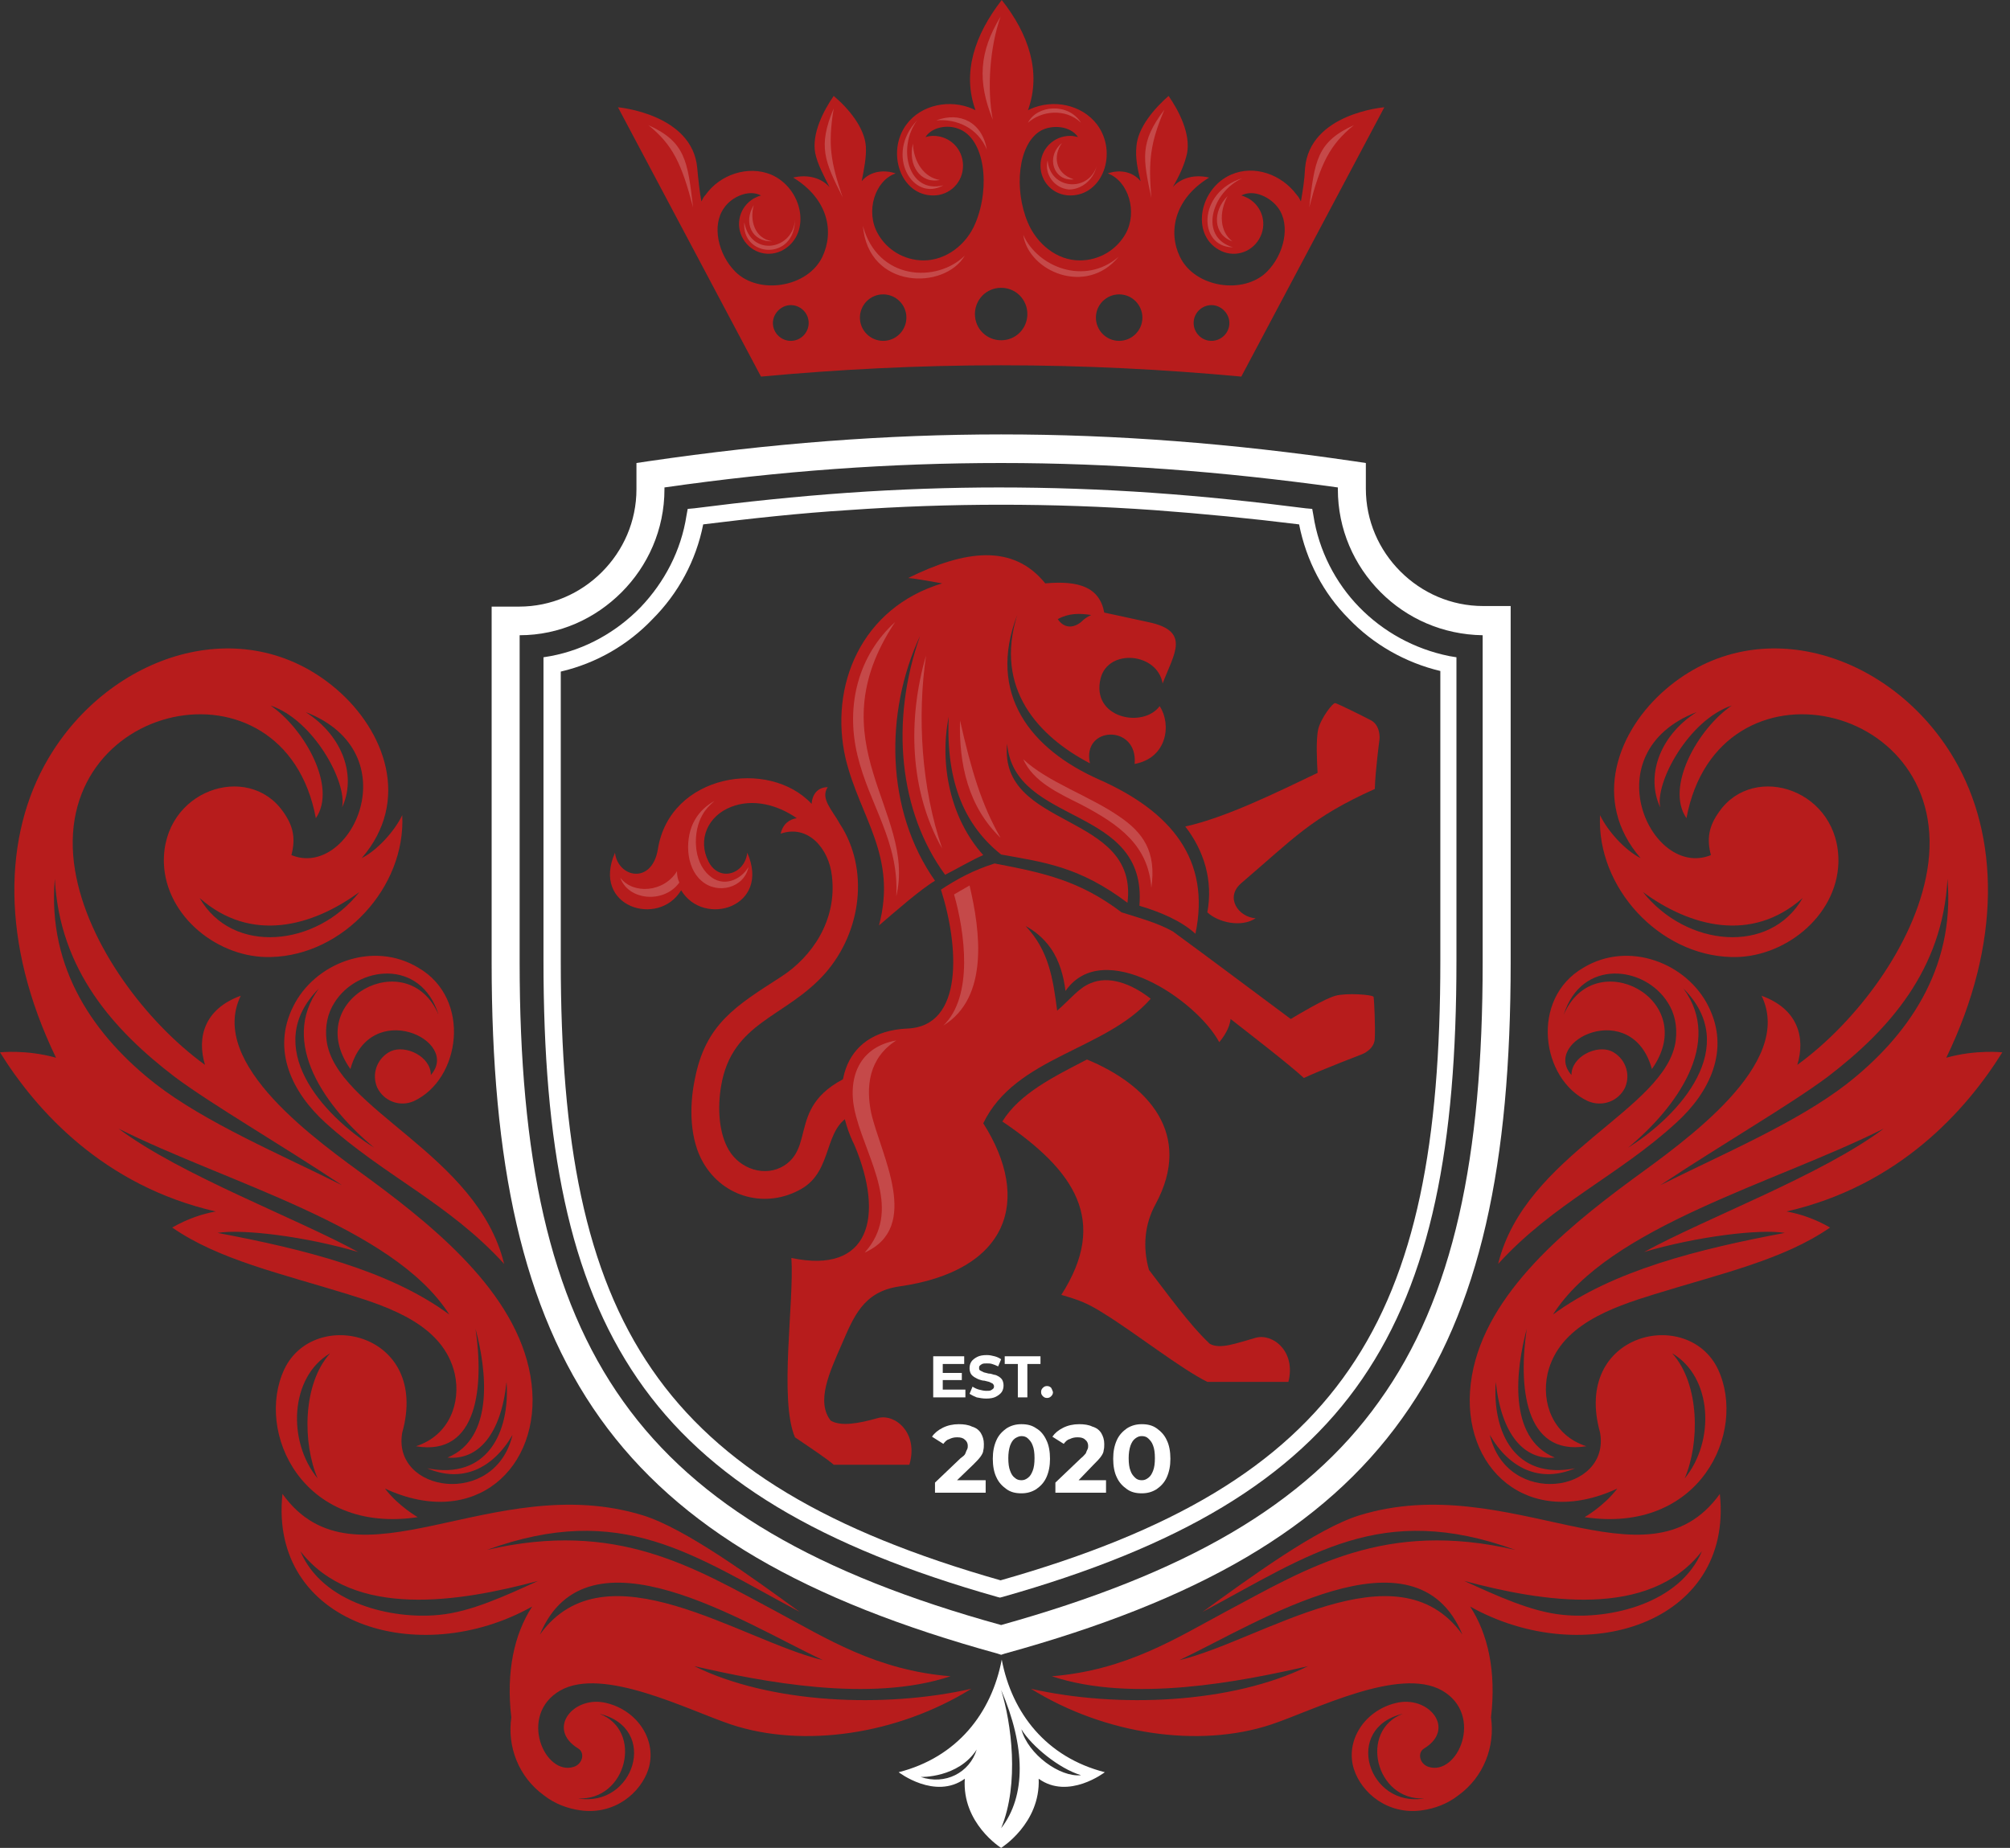
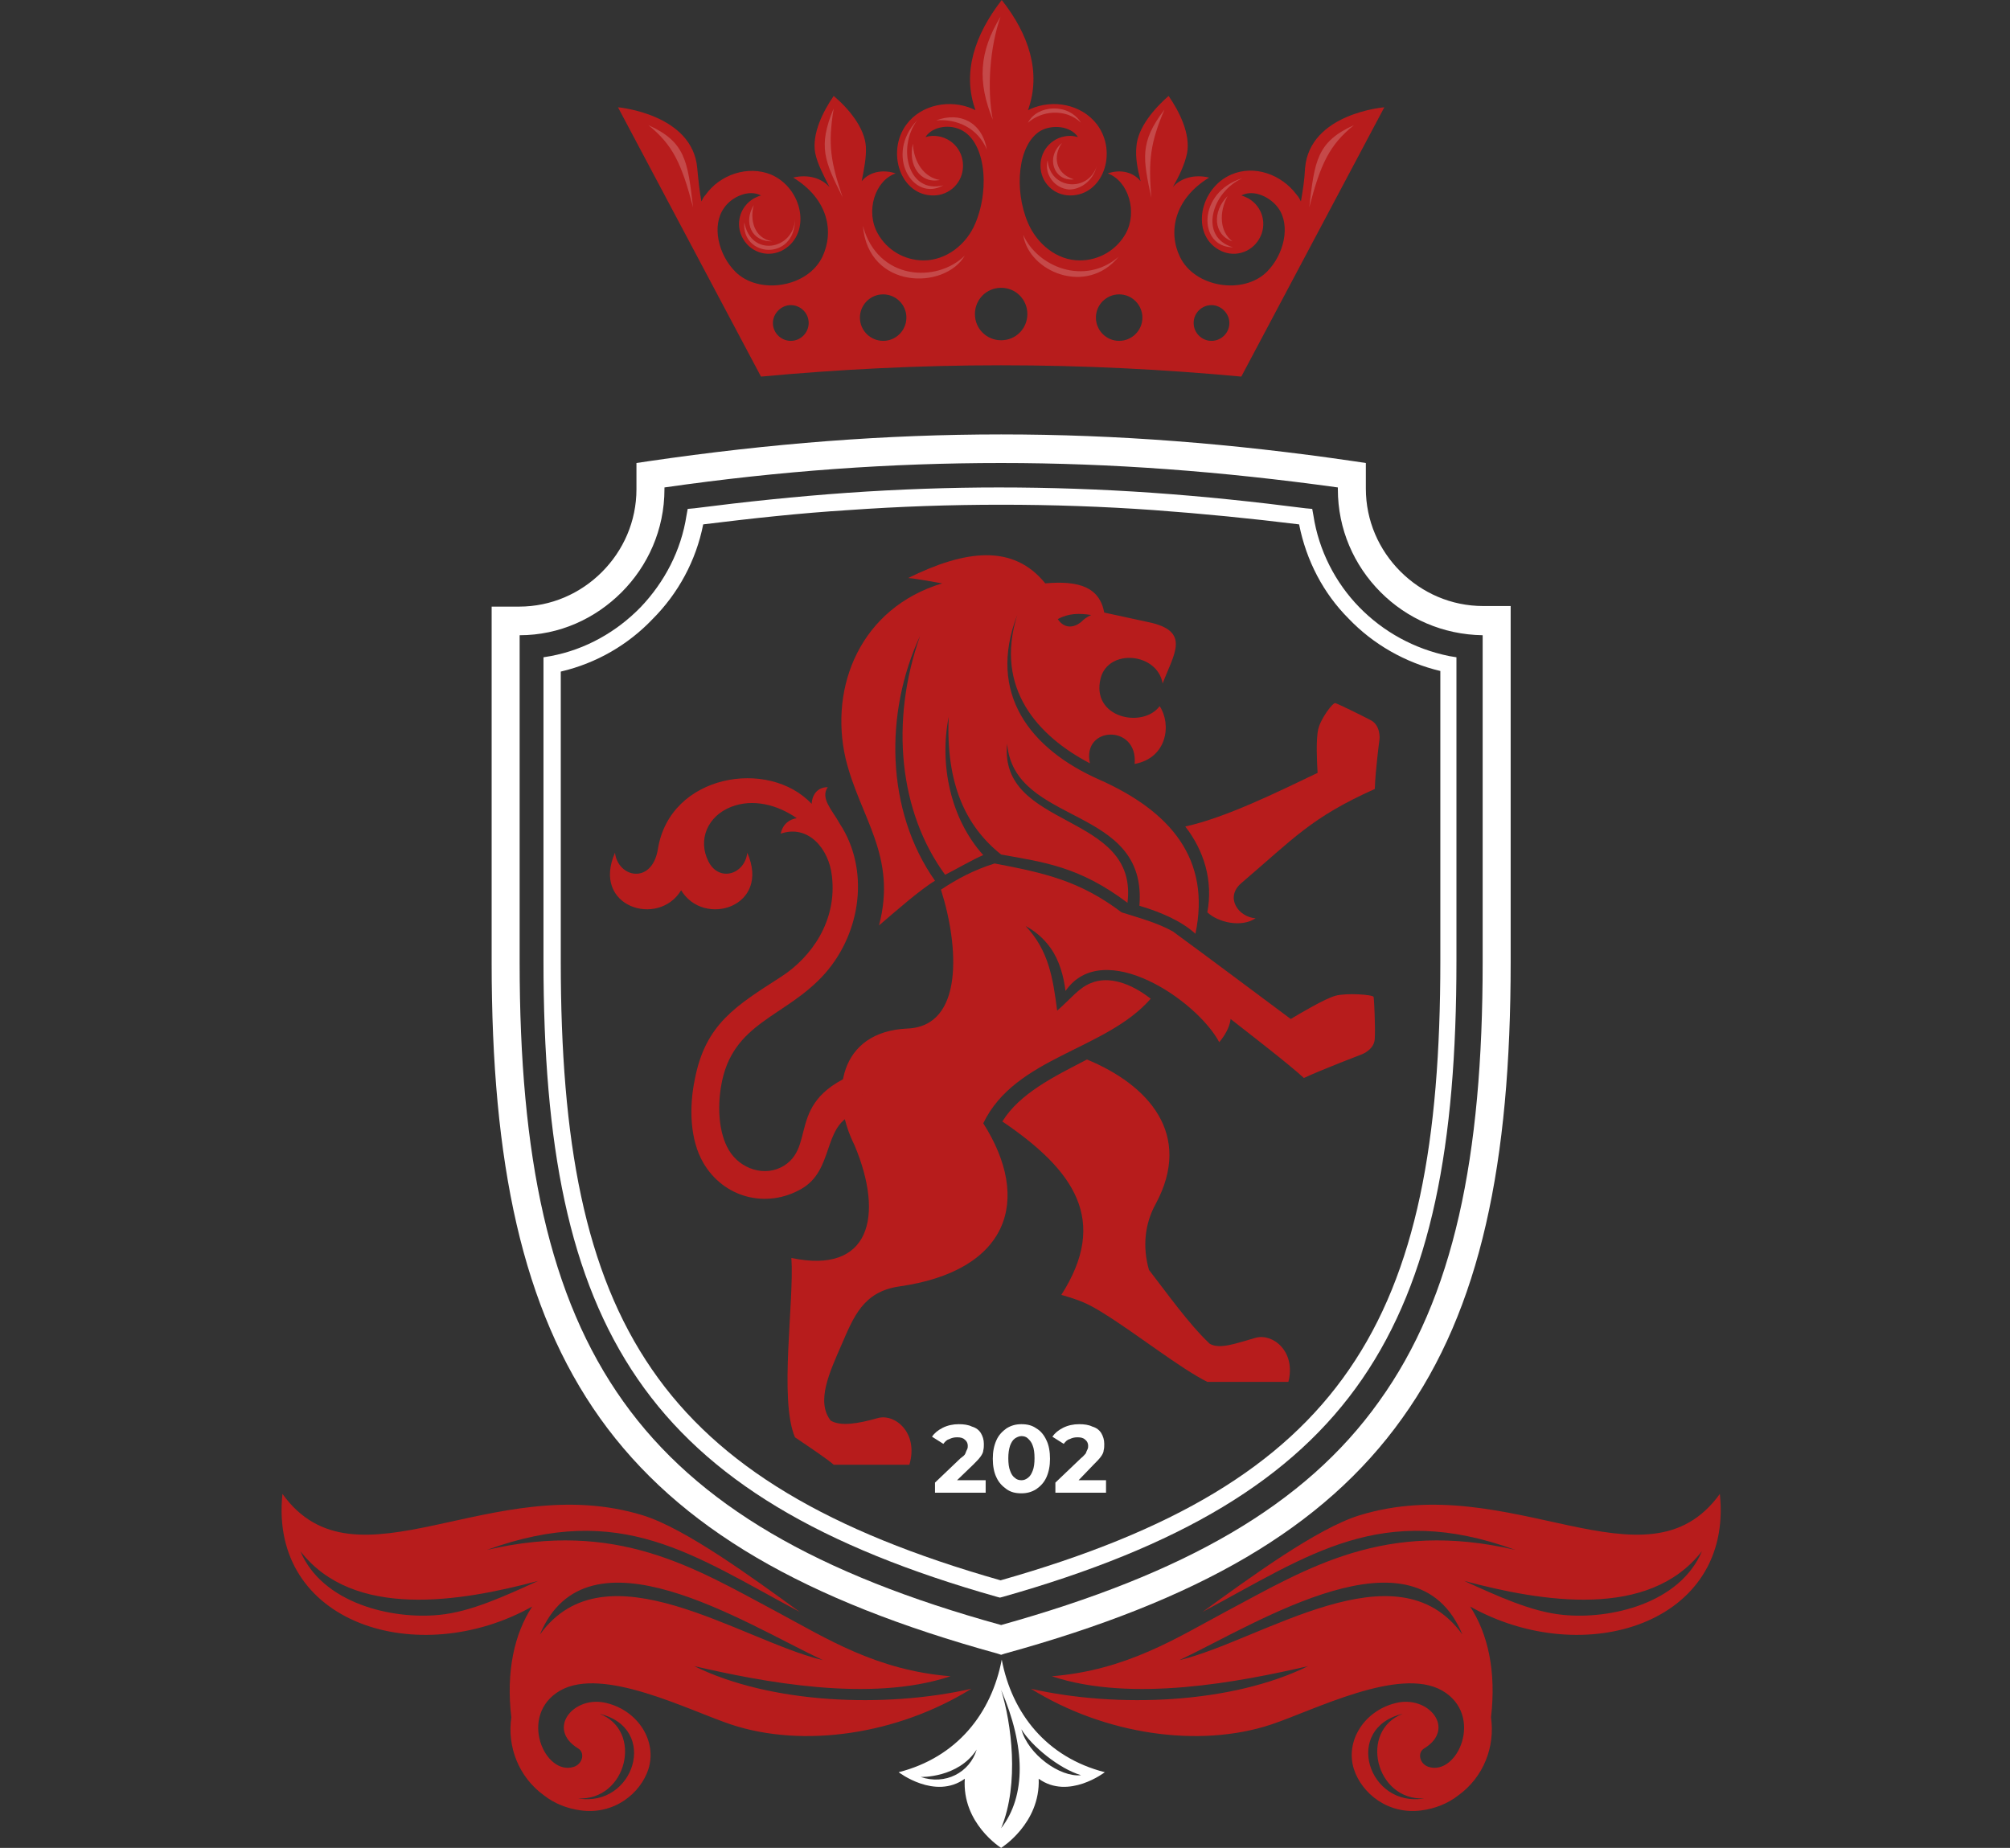
<svg xmlns="http://www.w3.org/2000/svg" width="87" height="80" viewBox="0 0 87 80" fill="none">
  <rect x="0" y="0" width="87" height="80" fill="#333333" stroke="none" />
  <path d="M28.76 21.103C33.79 20.381 38.562 20.045 43.333 20.045C48.105 20.045 52.877 20.406 57.907 21.103V21.18C57.907 22.909 58.603 24.482 59.764 25.643C60.899 26.779 62.446 27.475 64.175 27.501V41.664C64.175 50.074 62.937 56.163 59.687 60.677C56.488 65.166 51.278 68.133 43.333 70.352C35.389 68.159 30.179 65.166 26.98 60.677C23.756 56.163 22.492 50.048 22.492 41.664V27.501C24.22 27.501 25.768 26.779 26.903 25.643C28.038 24.508 28.76 22.934 28.76 21.18V21.103ZM43.333 18.807C38.355 18.807 33.351 19.194 28.064 19.968L27.548 20.045V21.18C27.548 22.573 26.98 23.837 26.052 24.766C25.123 25.695 23.859 26.262 22.466 26.262H21.28V41.664C21.28 50.332 22.595 56.653 25.974 61.4C29.379 66.172 34.847 69.294 43.179 71.59L43.333 71.641L43.488 71.59C51.819 69.294 57.288 66.172 60.693 61.4C64.097 56.653 65.387 50.332 65.387 41.664V26.237H64.2C62.808 26.237 61.544 25.669 60.615 24.74C59.687 23.812 59.119 22.548 59.119 21.154V20.045L58.603 19.968C53.316 19.194 48.312 18.807 43.333 18.807Z" fill="white" />
  <path d="M30.437 22.702C32.526 22.444 34.641 22.212 36.73 22.083C38.923 21.928 41.115 21.851 43.333 21.851C45.552 21.851 47.744 21.928 49.937 22.083C52.052 22.238 54.141 22.444 56.23 22.702C56.54 24.276 57.288 25.695 58.371 26.779C59.429 27.888 60.822 28.688 62.343 29.049V41.612C62.343 49.403 61.312 55.053 58.397 59.284C55.508 63.489 50.762 66.301 43.308 68.417C35.879 66.301 31.107 63.489 28.218 59.284C25.304 55.053 24.272 49.403 24.272 41.612V29.075C25.82 28.713 27.187 27.914 28.244 26.804C29.353 25.695 30.127 24.276 30.437 22.702ZM36.679 21.335C34.486 21.49 32.268 21.722 30.05 22.006L29.766 22.032L29.714 22.315C29.482 23.837 28.76 25.205 27.728 26.288C26.697 27.346 25.355 28.12 23.833 28.404L23.524 28.455V41.612C23.524 49.558 24.607 55.337 27.599 59.697C30.591 64.057 35.518 66.972 43.179 69.139L43.282 69.165L43.385 69.139C51.046 66.972 55.972 64.057 58.964 59.697C61.956 55.337 63.04 49.558 63.04 41.612V28.455L62.73 28.404C61.208 28.094 59.867 27.346 58.835 26.288C57.804 25.231 57.081 23.837 56.849 22.315L56.798 22.032L56.514 22.006C54.296 21.722 52.103 21.49 49.885 21.335C47.667 21.18 45.449 21.103 43.23 21.103C41.115 21.103 38.897 21.18 36.679 21.335Z" fill="white" />
  <path fill-rule="evenodd" clip-rule="evenodd" d="M40.728 38.517C41.502 40.942 41.734 44.424 39.284 44.528C36.317 44.657 35.879 47.365 36.988 49.584C38.278 52.654 37.659 55.182 34.254 54.46C34.383 56.343 33.712 60.6 34.409 62.225C35.131 62.715 35.827 63.18 36.085 63.412H39.361C39.774 62.019 38.716 61.167 37.968 61.4C37.143 61.632 36.395 61.761 35.956 61.503C35.312 60.677 35.905 59.413 36.421 58.226C36.937 57.04 37.349 55.93 38.897 55.698C43.669 55.027 44.675 51.957 42.559 48.63C43.952 45.74 47.847 45.482 49.807 43.238C48.956 42.567 47.976 42.231 47.202 42.567C46.687 42.773 46.325 43.264 45.758 43.754C45.577 42.361 45.397 41.148 44.391 40.09C44.778 40.297 45.165 40.606 45.474 41.045C45.861 41.587 46.042 42.283 46.119 42.902C47.744 40.555 51.794 43.289 52.774 45.121C53.135 44.682 53.238 44.347 53.264 44.115C54.089 44.76 55.792 46.075 56.437 46.669C57.21 46.308 58.964 45.637 58.964 45.637C58.964 45.637 59.506 45.431 59.506 44.94C59.532 44.45 59.48 43.289 59.454 43.16C59.428 43.057 58.268 42.98 57.803 43.109C57.339 43.238 56.256 43.883 55.869 44.115C54.167 42.851 52.49 41.587 50.762 40.322C50.065 39.935 49.266 39.729 48.544 39.497C46.738 38.13 45.216 37.794 43.05 37.382C42.147 37.665 41.425 38.052 40.728 38.517ZM57.03 33.46C57.004 33.022 56.952 32.041 57.056 31.577C57.159 31.113 57.7 30.39 57.803 30.442C57.907 30.468 58.913 30.958 59.351 31.19C59.764 31.422 59.712 31.99 59.712 31.99C59.712 31.99 59.532 33.331 59.506 34.157C56.746 35.395 55.998 36.298 53.728 38.233C53.006 38.852 53.599 39.703 54.347 39.755C53.728 40.168 52.722 39.935 52.258 39.497C52.516 38.104 52.103 36.814 51.303 35.782C53.057 35.395 55.25 34.312 57.03 33.46ZM52.361 58.175C52.8 58.433 53.522 58.149 54.347 57.917C55.095 57.71 56.101 58.51 55.766 59.826H52.258C51.071 59.233 49.188 57.736 47.77 56.859C47.073 56.42 46.738 56.291 45.938 56.059C48.002 52.835 46.506 50.667 43.385 48.552C44.133 47.34 45.603 46.617 47.048 45.869C49.678 46.953 51.665 49.094 50.014 52.138C49.55 52.989 49.446 53.97 49.73 54.976C50.53 56.008 51.458 57.323 52.361 58.175Z" fill="#B71C1C" />
  <path fill-rule="evenodd" clip-rule="evenodd" d="M40.78 25.256C40.315 25.179 39.671 25.05 39.309 25.024C41.76 23.812 43.849 23.528 45.242 25.256C46.686 25.127 47.589 25.411 47.796 26.52L49.704 26.933C51.561 27.32 50.813 28.3 50.323 29.59C50.091 28.249 47.976 28.068 47.641 29.358C47.202 31.087 49.472 31.551 50.194 30.571C50.71 31.345 50.53 32.815 49.111 33.073C49.266 31.345 46.815 31.422 47.176 33.047C44.958 31.887 43.024 29.823 44.03 26.624C42.714 30.029 44.597 32.428 47.563 33.744C50.71 35.137 52.413 37.227 51.742 40.426C51.123 39.858 50.194 39.471 49.317 39.213C49.678 34.828 43.901 35.782 43.591 32.196C43.23 35.937 49.292 35.137 48.801 39.084C46.712 37.511 45.19 37.33 43.333 36.995C41.811 35.782 40.934 33.95 41.063 31.035C40.651 33.099 41.141 35.447 42.559 37.02C42.172 37.175 41.321 37.665 40.909 37.872C38.922 35.163 38.51 31.241 39.825 27.527C38.278 30.855 38.329 35.086 40.47 38.13C39.825 38.517 38.742 39.471 38.046 40.065C38.845 37.046 37.22 35.395 36.601 32.841C35.879 29.694 37.272 26.314 40.78 25.256ZM38.097 46.127C37.684 46.695 37.246 47.417 36.885 48.268C35.621 48.81 36.085 50.667 34.692 51.467C33.171 52.344 31.313 51.854 30.436 50.332C29.869 49.352 29.817 47.959 30.075 46.72C30.54 44.321 31.855 43.547 33.815 42.283C35.131 41.432 36.24 39.858 36.008 37.923C35.879 36.736 34.976 35.679 33.79 36.092C33.893 35.653 34.176 35.472 34.486 35.421C33.635 34.828 32.577 34.569 31.649 34.931C30.643 35.318 30.178 36.35 30.669 37.304C31.133 38.207 32.242 37.846 32.345 36.917C33.377 39.265 30.462 40.168 29.482 38.542C28.502 40.168 25.587 39.265 26.619 36.917C26.748 38.001 28.218 38.31 28.476 36.762C28.992 33.512 33.274 32.815 35.131 34.802C35.157 34.363 35.415 34.079 35.827 34.079C35.492 34.569 36.034 35.085 36.343 35.653C37.633 37.614 37.297 40.322 35.724 42.128C34.022 44.063 31.674 44.218 31.21 47.03C31.055 47.959 31.107 49.042 31.546 49.79C32.036 50.616 33.119 50.977 33.944 50.461C35.466 49.481 33.738 47.288 38.097 46.127ZM47.228 26.624C47.022 26.727 46.919 26.804 46.79 26.933C46.428 27.217 46.042 27.191 45.784 26.804C46.248 26.546 46.712 26.546 47.228 26.624Z" fill="#B71C1C" />
-   <path fill-rule="evenodd" clip-rule="evenodd" d="M38.742 26.933C37.194 28.326 36.575 30.493 37.117 32.712C37.633 34.853 38.922 36.427 38.794 38.8C39.67 35.137 35.26 32.17 38.742 26.933ZM41.966 38.336C41.734 38.465 41.528 38.594 41.295 38.723C41.76 40.348 42.147 43.135 40.831 44.399C42.817 43.186 42.43 40.297 41.966 38.336ZM38.794 45.044C37.065 45.353 36.627 46.849 37.065 48.371C37.581 50.281 39.051 52.422 37.426 54.228C39.903 53.118 38.123 49.997 37.71 48.191C37.478 47.082 37.581 45.818 38.794 45.044ZM32.397 37.536C32.216 38.439 31.055 38.749 30.359 38.13C29.663 37.536 29.637 36.246 30.075 35.498C30.282 35.137 30.565 34.879 30.927 34.673C30.72 34.853 30.54 35.034 30.411 35.266C29.972 36.014 29.998 37.304 30.694 37.898C31.288 38.439 32.061 38.104 32.397 37.536ZM29.405 38.207C28.734 39.136 27.186 38.981 26.851 38.001C27.393 38.723 28.734 38.646 29.302 37.717C29.302 37.872 29.327 38.052 29.405 38.207ZM40.083 28.378C39.284 31.113 39.361 34.234 40.78 36.736C39.877 34.079 39.696 31.035 40.083 28.378ZM41.553 31.19C41.502 33.099 41.915 34.931 43.307 36.272C42.482 34.828 42.044 33.357 41.553 31.19ZM44.288 32.867C44.726 33.847 45.809 34.337 46.79 34.828C48.466 35.705 49.704 36.608 49.833 38.439C50.065 36.865 49.472 36.04 48.44 35.343C47.176 34.466 45.319 33.847 44.288 32.867Z" fill="#C54949" />
  <path fill-rule="evenodd" clip-rule="evenodd" d="M35.621 71.874C32.062 71.022 26.206 66.817 23.369 70.764C25.407 65.863 32.216 70.274 35.621 71.874ZM23.292 68.442C19.913 69.345 15.296 70.119 13 67.153C13.954 69.423 16.972 70.119 19.01 69.913C20.377 69.784 21.873 69.087 23.292 68.442ZM25.948 74.195C28.554 74.815 27.445 78.272 25.02 77.859C27.135 77.962 27.857 74.918 25.948 74.195ZM42.044 73.112C38.845 75.098 34.77 75.692 31.649 74.66C29.792 74.041 26.103 72.132 24.246 73.189C22.415 74.247 23.575 76.904 24.839 76.491C25.226 76.362 25.329 75.872 25.02 75.692C23.627 74.84 24.839 73.37 26.258 73.731C27.625 74.066 28.45 75.382 28.064 76.595C27.728 77.627 26.593 78.581 25.123 78.375C24.556 78.297 24.014 78.091 23.55 77.73C22.441 76.93 21.95 75.614 22.131 74.35C21.899 72.364 22.26 70.739 23.034 69.552C18.107 72.312 11.633 70.3 12.226 64.676C15.399 69.087 21.306 63.592 27.831 65.605C29.663 66.172 32.552 68.288 34.615 69.784C29.972 67.307 26.903 64.986 21.073 67.101C26.722 65.785 30.05 67.875 33.583 69.758C35.75 70.919 37.917 72.312 41.141 72.57C37.659 73.731 32.964 72.802 30.05 72.132C33.351 73.757 38.278 73.963 42.044 73.112Z" fill="#B71C1C" />
  <path fill-rule="evenodd" clip-rule="evenodd" d="M49.369 7.843C49.24 7.327 49.137 6.837 49.188 6.346C49.24 5.521 49.988 4.669 50.581 4.154C51.046 4.824 51.536 5.805 51.381 6.63C51.278 7.12 51.046 7.61 50.762 8.101C51.097 7.714 51.691 7.533 52.335 7.688C50.813 8.617 50.556 10.061 51.072 11.119C51.716 12.46 53.831 12.77 54.837 11.764C55.585 11.016 55.869 9.752 55.327 9.004C54.992 8.539 54.27 8.178 53.728 8.462C53.831 8.488 53.934 8.539 54.038 8.591C54.657 8.952 54.863 9.726 54.502 10.345C54.141 10.964 53.367 11.171 52.748 10.809C51.536 10.113 51.923 8.152 53.29 7.559C54.296 7.12 55.482 7.559 56.127 8.436C56.204 8.513 56.256 8.617 56.308 8.72C56.385 8.281 56.462 7.817 56.488 7.275C56.694 4.902 59.919 4.644 59.919 4.644L53.728 16.304C50.401 15.995 46.919 15.814 43.333 15.814C39.748 15.814 36.266 15.995 32.938 16.304L26.748 4.644C26.748 4.644 29.972 4.927 30.179 7.275C30.23 7.817 30.282 8.307 30.359 8.72C30.411 8.617 30.462 8.513 30.54 8.436C31.159 7.559 32.371 7.146 33.377 7.559C34.744 8.152 35.131 10.087 33.919 10.809C33.3 11.171 32.526 10.964 32.165 10.345C31.804 9.726 32.01 8.952 32.629 8.591C32.732 8.539 32.835 8.488 32.938 8.462C32.397 8.178 31.649 8.539 31.339 9.004C30.798 9.752 31.081 11.016 31.829 11.764C32.835 12.77 34.95 12.46 35.595 11.119C36.111 10.036 35.853 8.617 34.331 7.688C34.976 7.533 35.569 7.714 35.905 8.101C35.647 7.585 35.389 7.12 35.286 6.63C35.131 5.805 35.621 4.824 36.085 4.154C36.704 4.669 37.427 5.521 37.478 6.346C37.504 6.811 37.401 7.301 37.298 7.843C37.684 7.378 38.304 7.352 38.768 7.507C37.865 7.817 37.452 9.158 37.994 10.113C38.381 10.809 39.129 11.274 39.98 11.274C40.935 11.274 41.837 10.603 42.224 9.649C42.869 8.101 42.637 5.985 41.476 5.572C41.012 5.392 40.341 5.495 40.058 5.934C40.161 5.908 40.264 5.882 40.393 5.882C41.115 5.882 41.683 6.45 41.683 7.172C41.683 7.894 41.115 8.462 40.393 8.462C38.974 8.462 38.355 6.579 39.232 5.392C39.877 4.515 41.141 4.282 42.121 4.721C42.147 4.747 42.198 4.747 42.224 4.773C41.631 3.147 42.198 1.496 43.359 0C44.52 1.47 45.087 3.122 44.494 4.773C44.52 4.747 44.572 4.747 44.597 4.721C45.577 4.282 46.816 4.515 47.486 5.392C48.389 6.604 47.744 8.462 46.325 8.462C45.603 8.462 45.036 7.894 45.036 7.172C45.036 6.45 45.603 5.882 46.325 5.882C46.429 5.882 46.558 5.908 46.661 5.934C46.325 5.443 45.552 5.392 45.062 5.65C44.056 6.217 43.875 8.204 44.494 9.649C44.881 10.551 45.732 11.274 46.738 11.274C47.589 11.274 48.337 10.809 48.724 10.113C49.24 9.184 48.853 7.843 47.95 7.507C48.389 7.352 48.982 7.378 49.369 7.843ZM43.333 12.46C42.688 12.46 42.198 12.976 42.198 13.596C42.198 14.241 42.714 14.731 43.333 14.731C43.978 14.731 44.468 14.215 44.468 13.596C44.468 12.976 43.978 12.46 43.333 12.46ZM34.228 13.209C34.641 13.209 35.002 13.544 35.002 13.983C35.002 14.395 34.667 14.757 34.228 14.757C33.816 14.757 33.454 14.421 33.454 13.983C33.454 13.57 33.816 13.209 34.228 13.209ZM38.226 12.744C38.768 12.744 39.232 13.183 39.232 13.75C39.232 14.292 38.794 14.757 38.226 14.757C37.685 14.757 37.22 14.318 37.22 13.75C37.22 13.209 37.659 12.744 38.226 12.744ZM48.441 12.744C47.899 12.744 47.435 13.183 47.435 13.75C47.435 14.292 47.873 14.757 48.441 14.757C48.982 14.757 49.447 14.318 49.447 13.75C49.447 13.209 49.008 12.744 48.441 12.744ZM52.438 13.209C52.026 13.209 51.665 13.544 51.665 13.983C51.665 14.395 52 14.757 52.438 14.757C52.851 14.757 53.212 14.421 53.212 13.983C53.212 13.57 52.851 13.209 52.438 13.209Z" fill="#B71C1C" />
  <path fill-rule="evenodd" clip-rule="evenodd" d="M58.603 5.418C57.004 6.14 56.901 6.965 56.669 8.978C57.159 7.094 57.546 6.269 58.603 5.418ZM36.085 4.695C35.389 6.346 35.698 6.991 36.472 8.539C35.956 7.017 35.827 6.269 36.085 4.695ZM40.522 5.211C41.425 5.134 42.327 5.547 42.714 6.475C42.508 5.289 41.554 4.824 40.522 5.211ZM32.216 9.623C32.5 11.171 34.357 10.809 34.409 9.494C34.409 11.325 32.087 11.145 32.216 9.623ZM45.964 6.192C45.242 6.785 45.603 7.868 46.48 7.765C45.655 7.507 45.577 6.733 45.964 6.192ZM40.831 8.023C39.309 8.41 38.819 6.398 39.696 5.211C38.278 6.708 39.516 8.771 40.831 8.023ZM32.629 8.875C32.448 9.494 32.629 10.319 33.429 10.448C32.526 10.474 32.165 9.623 32.629 8.875ZM46.79 5.314C46.248 4.437 44.881 4.54 44.494 5.314C45.062 4.798 46.119 4.669 46.79 5.314ZM43.307 0.722C42.379 2.244 42.302 3.534 42.972 5.185C42.714 3.844 42.843 2.038 43.307 0.722ZM28.064 5.418C29.663 6.14 29.766 6.965 29.998 8.978C29.508 7.094 29.121 6.269 28.064 5.418ZM53.367 10.706C51.871 10.268 52.438 8.307 53.78 7.714C51.819 8.307 51.845 10.706 53.367 10.706ZM40.677 7.791C40.006 7.688 39.542 7.017 39.516 6.217C39.284 7.12 39.825 7.972 40.677 7.791ZM45.345 6.94C45.448 8.204 47.073 8.333 47.46 7.223C47.306 7.817 46.79 8.204 46.274 8.204C45.629 8.152 45.191 7.533 45.345 6.94ZM50.401 4.747C49.318 6.166 49.472 6.862 49.833 8.565C49.704 6.965 49.782 6.192 50.401 4.747ZM53.341 10.448C52.8 10.036 52.748 9.21 53.135 8.488C52.464 9.158 52.516 10.165 53.341 10.448ZM37.349 9.777C37.994 12.151 40.548 12.254 41.76 11.067C40.883 12.564 37.581 12.538 37.349 9.777ZM48.415 11.119C46.944 12.383 44.907 11.558 44.288 10.165C44.52 11.764 47.022 12.822 48.415 11.119Z" fill="#C54949" />
  <path fill-rule="evenodd" clip-rule="evenodd" d="M43.333 80C43.333 80 41.631 78.942 41.76 77.007C40.47 77.936 38.897 76.724 38.897 76.724C41.425 76.079 42.92 74.17 43.359 71.848C43.797 74.17 45.294 76.079 47.821 76.724C47.821 76.724 46.248 77.936 44.958 77.007C45.036 78.942 43.333 80 43.333 80ZM39.851 76.93C39.851 76.93 41.476 76.982 42.276 75.743C41.966 76.749 40.909 77.291 39.851 76.93ZM43.333 79.149C44.133 77.214 43.772 74.582 43.333 73.163C44.391 75.614 44.417 77.755 43.333 79.149ZM44.21 74.866C44.649 75.588 45.835 76.569 46.79 76.853C45.887 76.956 44.494 75.95 44.21 74.866Z" fill="white" />
  <path fill-rule="evenodd" clip-rule="evenodd" d="M51.046 71.874C54.605 71.022 60.46 66.817 63.298 70.764C61.26 65.863 54.425 70.274 51.046 71.874ZM63.375 68.442C66.754 69.345 71.371 70.119 73.667 67.153C72.712 69.423 69.695 70.119 67.657 69.913C66.29 69.784 64.794 69.087 63.375 68.442ZM60.718 74.195C58.113 74.815 59.222 78.272 61.647 77.859C59.532 77.962 58.81 74.918 60.718 74.195ZM44.623 73.112C47.822 75.098 51.897 75.692 55.018 74.66C56.875 74.041 60.563 72.132 62.421 73.189C64.252 74.247 63.091 76.904 61.827 76.491C61.441 76.362 61.337 75.872 61.647 75.692C63.04 74.84 61.827 73.37 60.409 73.731C59.042 74.066 58.216 75.382 58.603 76.595C58.938 77.627 60.073 78.581 61.544 78.375C62.111 78.297 62.653 78.091 63.117 77.73C64.226 76.93 64.716 75.614 64.536 74.35C64.768 72.364 64.407 70.739 63.633 69.552C68.56 72.312 75.034 70.3 74.441 64.676C71.268 69.087 65.361 63.592 58.835 65.605C57.004 66.172 54.115 68.288 52.052 69.784C56.694 67.307 59.764 64.986 65.593 67.101C59.944 65.785 56.617 67.875 53.083 69.758C50.917 70.919 48.75 72.312 45.526 72.57C49.008 73.731 53.702 72.802 56.617 72.132C53.316 73.757 48.389 73.963 44.623 73.112Z" fill="#B71C1C" />
-   <path fill-rule="evenodd" clip-rule="evenodd" d="M40.806 59.748H41.631V59.439H40.806V59.052H41.734V58.717H40.393V60.497H41.786V60.161H40.806V59.748ZM43.23 59.594C43.178 59.568 43.101 59.516 43.024 59.516C42.946 59.49 42.869 59.465 42.792 59.465C42.714 59.439 42.663 59.439 42.585 59.413C42.534 59.387 42.482 59.361 42.431 59.336C42.379 59.31 42.379 59.258 42.379 59.233C42.379 59.181 42.379 59.155 42.405 59.129C42.431 59.103 42.456 59.078 42.508 59.052C42.559 59.026 42.637 59.026 42.714 59.026C42.792 59.026 42.869 59.026 42.946 59.052C43.024 59.078 43.101 59.103 43.204 59.155L43.333 58.846C43.256 58.794 43.153 58.742 43.05 58.717C42.946 58.691 42.843 58.665 42.714 58.665C42.534 58.665 42.405 58.691 42.302 58.742C42.198 58.794 42.095 58.871 42.044 58.949C41.992 59.026 41.966 59.129 41.966 59.233C41.966 59.336 41.992 59.413 42.018 59.465C42.044 59.516 42.095 59.568 42.173 59.62C42.224 59.645 42.302 59.697 42.379 59.723C42.456 59.748 42.534 59.774 42.611 59.774C42.688 59.8 42.74 59.8 42.817 59.826C42.869 59.852 42.921 59.877 42.972 59.903C42.998 59.929 43.024 59.981 43.024 60.006C43.024 60.032 43.024 60.084 42.998 60.11C42.972 60.135 42.946 60.161 42.895 60.187C42.843 60.213 42.792 60.213 42.688 60.213C42.585 60.213 42.482 60.187 42.379 60.161C42.276 60.135 42.173 60.084 42.095 60.032L41.966 60.342C42.044 60.393 42.147 60.445 42.276 60.497C42.405 60.522 42.534 60.548 42.688 60.548C42.869 60.548 42.998 60.522 43.101 60.471C43.204 60.419 43.307 60.342 43.359 60.264C43.411 60.187 43.437 60.084 43.437 59.981C43.437 59.877 43.411 59.8 43.385 59.748C43.359 59.697 43.307 59.645 43.23 59.594ZM43.488 59.052H44.056V60.497H44.468V59.052H45.036V58.717H43.488V59.052ZM45.5 60.084C45.448 60.032 45.397 60.006 45.319 60.006C45.242 60.006 45.19 60.032 45.139 60.084C45.087 60.135 45.062 60.187 45.062 60.264C45.062 60.342 45.087 60.393 45.139 60.445C45.19 60.497 45.242 60.522 45.319 60.522C45.397 60.522 45.448 60.497 45.5 60.445C45.552 60.393 45.577 60.342 45.577 60.264C45.552 60.187 45.526 60.135 45.5 60.084Z" fill="white" />
-   <path fill-rule="evenodd" clip-rule="evenodd" d="M64.845 54.718C66.006 49.945 72.145 48.036 72.532 45.044C72.609 44.424 72.48 43.857 72.196 43.418C71.216 41.819 68.456 41.458 67.683 43.934C68.998 40.838 73.641 43.264 71.5 46.282C70.649 43.186 66.702 45.044 68.018 46.54C68.018 45.74 69.101 45.224 69.746 45.508C70.339 45.792 70.597 46.488 70.339 47.082C70.056 47.675 69.359 47.933 68.74 47.675C66.702 46.746 66.212 43.238 68.534 41.896C70.494 40.709 73.022 41.69 73.95 43.573C74.905 45.482 73.976 47.314 72.558 48.604C70.055 50.9 67.244 52.086 64.845 54.718ZM21.821 54.718C20.661 49.945 14.522 48.036 14.135 45.044C14.057 44.424 14.187 43.857 14.47 43.418C15.45 41.819 18.21 41.458 18.984 43.934C17.669 40.838 13.026 43.264 15.167 46.282C16.018 43.186 19.964 45.044 18.649 46.54C18.649 45.74 17.566 45.224 16.921 45.508C16.327 45.792 16.069 46.488 16.327 47.082C16.611 47.675 17.308 47.933 17.901 47.675C19.939 46.746 20.429 43.238 18.107 41.896C16.147 40.709 13.619 41.69 12.691 43.573C11.736 45.482 12.665 47.314 14.083 48.604C16.611 50.9 19.423 52.086 21.821 54.718ZM18.004 62.612C20.712 63.076 20.944 59.955 20.583 57.53C21.048 59.258 21.434 62.251 19.371 63.102C20.712 63.231 21.692 62.07 21.925 59.826C22.079 61.993 21.099 64.083 18.494 63.567C19.99 64.212 21.331 63.592 22.183 62.122C21.434 65.295 16.946 64.624 17.411 62.019C18.623 57.685 13.593 56.55 12.304 59.284C11.04 61.993 13.077 66.43 18.081 65.682C18.081 65.682 17.256 65.218 16.663 64.444C20.558 66.25 23.446 63.541 23.008 59.903C22.569 56.24 19.087 53.325 16.044 51.08C13.748 49.403 8.976 46.075 10.421 43.109C8.847 43.676 8.512 44.914 8.873 46.101C6.345 44.27 3.792 40.916 3.25 37.691C2.012 30.339 12.304 28.094 13.671 35.421C14.599 34.079 13.181 31.551 11.71 30.545C13.568 31.164 15.038 33.873 14.806 34.956C15.425 33.641 14.883 31.887 13.232 30.829C17.772 32.583 15.193 38.078 12.613 37.02C12.794 36.324 12.716 35.782 12.252 35.137C10.73 32.97 7.016 34.208 7.093 37.356C7.171 39.703 9.492 41.509 11.736 41.432C14.857 41.354 17.566 38.413 17.411 35.292C17.075 35.988 16.327 36.814 15.657 37.149C17.798 34.673 16.663 31.628 14.548 29.823C10.524 26.392 4.746 28.326 2.089 32.841C0.129 36.169 0.026 40.838 2.425 45.792C1.135 45.431 0 45.559 0 45.559C1.573 48.088 4.488 51.338 9.337 52.448C8.77 52.551 8.125 52.757 7.454 53.144C9.466 54.537 12.149 55.131 15.063 56.033C16.895 56.601 19.191 57.375 19.681 59.465C19.964 60.729 19.448 62.148 18.004 62.612ZM13.8 42.799C12.071 45.147 14.109 47.959 16.198 49.687C13.929 48.268 11.298 45.301 13.8 42.799ZM8.641 38.878C10.859 40.838 13.516 40.116 15.554 38.62C13.696 40.993 10.059 41.354 8.641 38.878ZM19.448 56.911C16.869 55.002 13.129 54.073 9.415 53.376C10.498 53.196 13.232 53.531 15.502 54.202C12.819 52.731 7.815 50.874 5.133 48.862C9.802 51.209 17.024 53.093 19.448 56.911ZM14.29 58.587C13.077 59.929 13.103 62.509 13.748 64.005C12.432 62.406 12.536 59.62 14.29 58.587ZM14.806 51.312C12.046 49.481 9.183 47.83 7.558 46.617C4.927 44.605 2.579 41.999 2.373 38.052C2.038 41.974 4.127 44.889 6.732 46.927C8.899 48.604 12.071 49.945 14.806 51.312ZM68.663 62.612C65.954 63.051 65.722 59.955 66.083 57.53C65.619 59.258 65.232 62.251 67.296 63.102C65.954 63.231 64.974 62.07 64.742 59.826C64.587 61.993 65.567 64.083 68.173 63.567C66.677 64.212 65.335 63.592 64.484 62.122C65.232 65.295 69.72 64.624 69.256 62.019C68.044 57.685 73.073 56.55 74.363 59.284C75.627 61.993 73.589 66.43 68.585 65.682C68.585 65.682 69.411 65.218 70.004 64.444C66.109 66.25 63.22 63.541 63.659 59.903C64.097 56.24 67.579 53.325 70.623 51.08C72.919 49.403 77.691 46.075 76.246 43.109C77.819 43.676 78.155 44.914 77.794 46.101C80.321 44.27 82.875 40.916 83.417 37.691C84.655 30.339 74.363 28.094 72.996 35.421C72.067 34.079 73.486 31.551 74.956 30.545C73.099 31.164 71.629 33.873 71.861 34.956C71.242 33.641 71.784 31.887 73.434 30.829C68.895 32.583 71.474 38.078 74.054 37.02C73.873 36.324 73.95 35.782 74.415 35.137C75.936 32.97 79.651 34.208 79.573 37.356C79.496 39.703 77.175 41.509 74.931 41.432C71.809 41.354 69.101 38.413 69.256 35.292C69.591 35.988 70.339 36.814 71.01 37.149C68.869 34.673 70.004 31.628 72.119 29.823C76.143 26.392 81.921 28.326 84.577 32.841C86.538 36.169 86.641 40.838 84.242 45.792C85.532 45.431 86.667 45.559 86.667 45.559C85.093 48.088 82.179 51.338 77.329 52.448C77.897 52.551 78.542 52.757 79.212 53.144C77.2 54.537 74.518 55.131 71.603 56.033C69.772 56.601 67.476 57.375 66.986 59.465C66.702 60.729 67.218 62.148 68.663 62.612ZM72.867 42.799C74.595 45.147 72.558 47.959 70.468 49.687C72.738 48.268 75.369 45.301 72.867 42.799ZM78.026 38.878C75.808 40.838 73.151 40.116 71.113 38.62C72.996 40.993 76.607 41.354 78.026 38.878ZM67.218 56.911C69.798 55.002 73.538 54.073 77.252 53.376C76.169 53.196 73.434 53.531 71.165 54.202C73.847 52.731 78.851 50.874 81.534 48.862C76.865 51.209 69.643 53.093 67.218 56.911ZM72.377 58.587C73.589 59.929 73.564 62.509 72.919 64.005C74.234 62.406 74.131 59.62 72.377 58.587ZM71.861 51.312C74.621 49.481 77.484 47.83 79.109 46.617C81.74 44.605 84.087 41.999 84.294 38.052C84.629 41.974 82.54 44.889 79.934 46.927C77.768 48.604 74.595 49.945 71.861 51.312Z" fill="#B71C1C" />
  <path d="M42.121 63.412C42.25 63.283 42.353 63.18 42.431 63.076C42.508 62.973 42.56 62.87 42.56 62.793C42.585 62.689 42.585 62.612 42.585 62.509C42.585 62.328 42.534 62.173 42.456 62.044C42.379 61.916 42.25 61.812 42.069 61.761C41.915 61.683 41.708 61.657 41.502 61.657C41.244 61.657 41.012 61.709 40.806 61.812C40.599 61.916 40.444 62.044 40.341 62.199L40.831 62.509C40.909 62.406 40.986 62.328 41.089 62.303C41.193 62.251 41.296 62.225 41.425 62.225C41.579 62.225 41.683 62.251 41.76 62.328C41.837 62.38 41.889 62.483 41.889 62.586C41.889 62.638 41.889 62.689 41.863 62.741C41.837 62.793 41.812 62.844 41.786 62.922C41.76 62.999 41.683 63.051 41.579 63.128L40.47 64.186V64.624H42.663V64.082H41.425L42.121 63.412Z" fill="white" />
  <path d="M44.855 61.838C44.675 61.709 44.468 61.657 44.21 61.657C43.978 61.657 43.772 61.709 43.565 61.838C43.385 61.967 43.23 62.122 43.127 62.354C43.024 62.586 42.972 62.844 42.972 63.154C42.972 63.463 43.024 63.747 43.127 63.954C43.23 64.186 43.385 64.341 43.565 64.469C43.746 64.599 43.952 64.65 44.21 64.65C44.442 64.65 44.649 64.599 44.855 64.469C45.036 64.341 45.19 64.186 45.294 63.954C45.397 63.721 45.448 63.463 45.448 63.154C45.448 62.844 45.397 62.56 45.294 62.354C45.19 62.122 45.036 61.941 44.855 61.838ZM44.7 63.67C44.649 63.799 44.597 63.902 44.494 63.979C44.391 64.057 44.313 64.083 44.21 64.083C44.107 64.083 44.004 64.057 43.926 63.979C43.849 63.928 43.772 63.825 43.72 63.67C43.669 63.541 43.643 63.36 43.643 63.128C43.643 62.922 43.669 62.741 43.72 62.586C43.772 62.457 43.823 62.354 43.926 62.277C44.004 62.225 44.107 62.173 44.21 62.173C44.313 62.173 44.417 62.199 44.494 62.277C44.571 62.354 44.649 62.431 44.7 62.586C44.752 62.715 44.778 62.896 44.778 63.128C44.778 63.36 44.752 63.541 44.7 63.67Z" fill="white" />
  <path d="M47.331 63.412C47.46 63.283 47.563 63.18 47.641 63.076C47.718 62.973 47.77 62.87 47.77 62.793C47.796 62.69 47.796 62.612 47.796 62.509C47.796 62.328 47.744 62.173 47.667 62.044C47.589 61.916 47.46 61.812 47.28 61.761C47.125 61.683 46.919 61.657 46.712 61.657C46.454 61.657 46.222 61.709 46.016 61.812C45.809 61.916 45.655 62.044 45.551 62.199L46.042 62.509C46.119 62.406 46.196 62.328 46.3 62.303C46.403 62.251 46.506 62.225 46.635 62.225C46.79 62.225 46.893 62.251 46.97 62.328C47.047 62.38 47.099 62.483 47.099 62.586C47.099 62.638 47.099 62.69 47.073 62.741C47.048 62.793 47.022 62.844 46.996 62.922C46.944 62.973 46.893 63.051 46.79 63.128L45.681 64.186V64.624H47.873V64.083H46.686L47.331 63.412Z" fill="white" />
-   <path d="M50.504 62.354C50.401 62.122 50.246 61.967 50.066 61.838C49.885 61.709 49.679 61.657 49.421 61.657C49.189 61.657 48.982 61.709 48.776 61.838C48.595 61.967 48.441 62.122 48.337 62.354C48.234 62.586 48.183 62.844 48.183 63.154C48.183 63.463 48.234 63.747 48.337 63.954C48.441 64.186 48.595 64.341 48.776 64.469C48.956 64.599 49.163 64.65 49.421 64.65C49.653 64.65 49.859 64.599 50.066 64.469C50.246 64.341 50.401 64.186 50.504 63.954C50.607 63.721 50.659 63.463 50.659 63.154C50.659 62.844 50.607 62.56 50.504 62.354ZM49.911 63.67C49.859 63.799 49.808 63.902 49.704 63.979C49.601 64.057 49.524 64.083 49.421 64.083C49.318 64.083 49.214 64.057 49.137 63.979C49.06 63.902 48.982 63.825 48.931 63.67C48.879 63.541 48.853 63.36 48.853 63.128C48.853 62.922 48.879 62.741 48.931 62.586C48.982 62.457 49.034 62.354 49.137 62.277C49.24 62.199 49.318 62.173 49.421 62.173C49.524 62.173 49.627 62.199 49.704 62.277C49.782 62.354 49.859 62.431 49.911 62.586C49.962 62.715 49.988 62.896 49.988 63.128C49.988 63.36 49.962 63.541 49.911 63.67Z" fill="white" />
</svg>